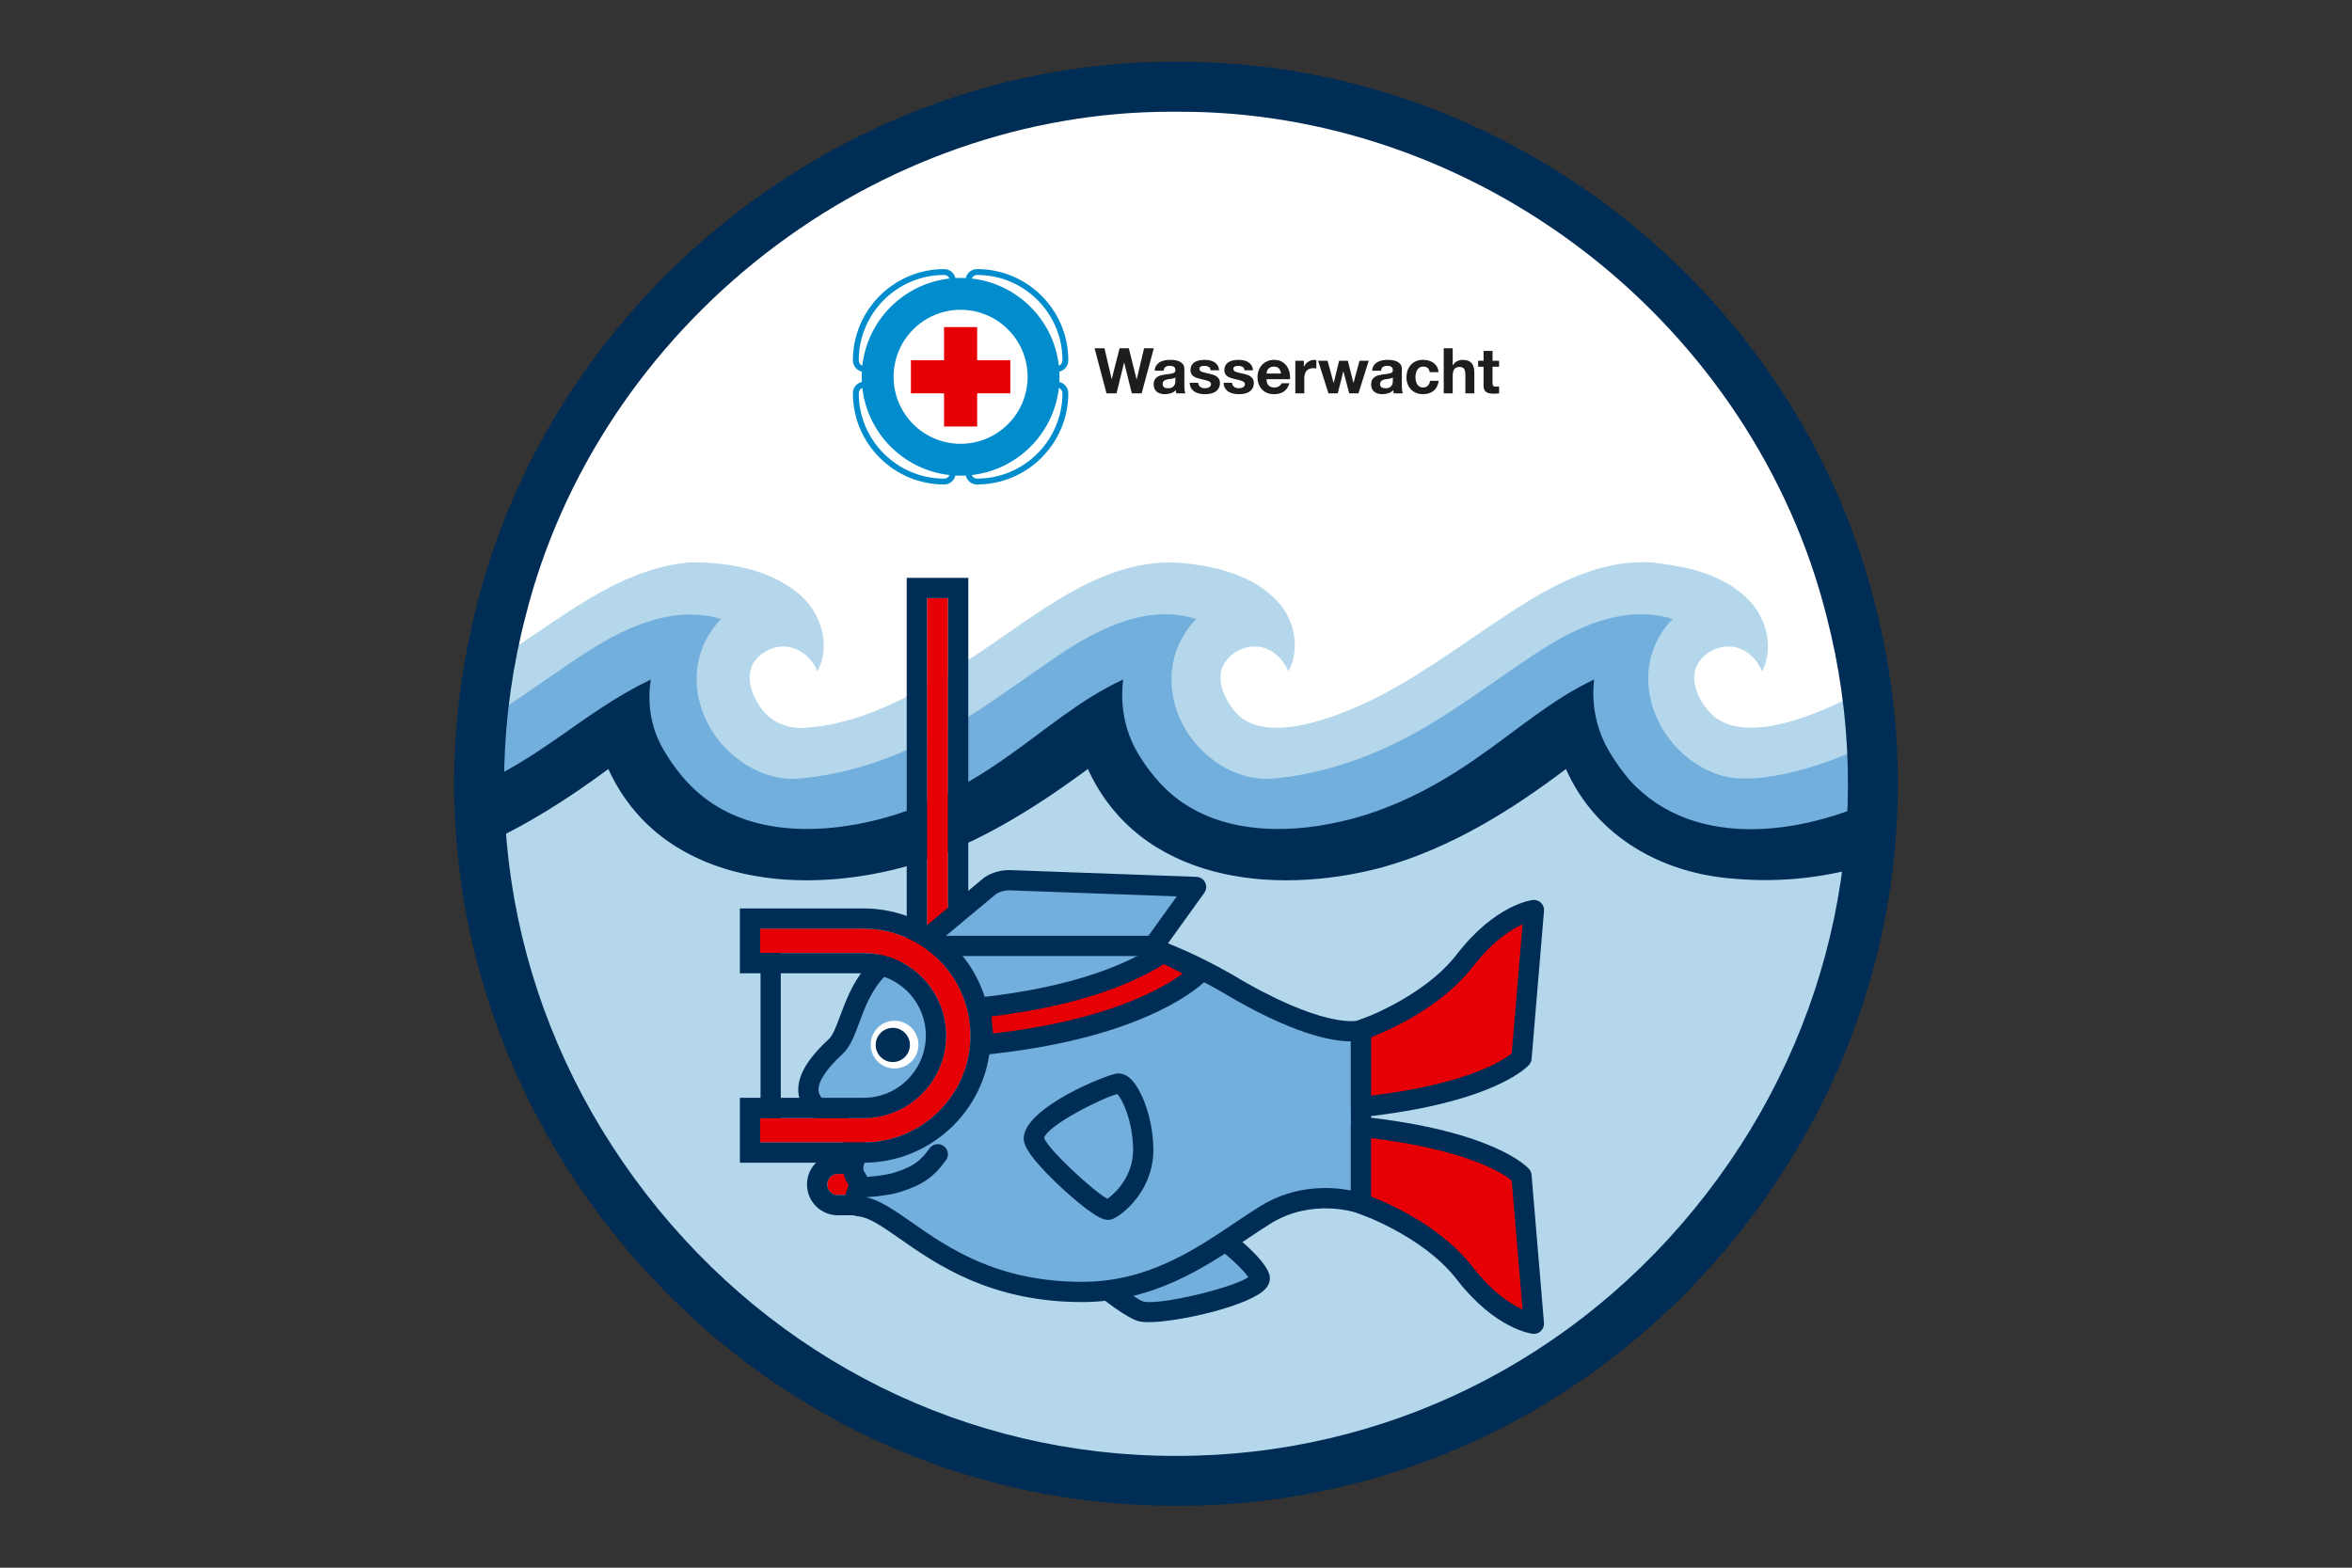
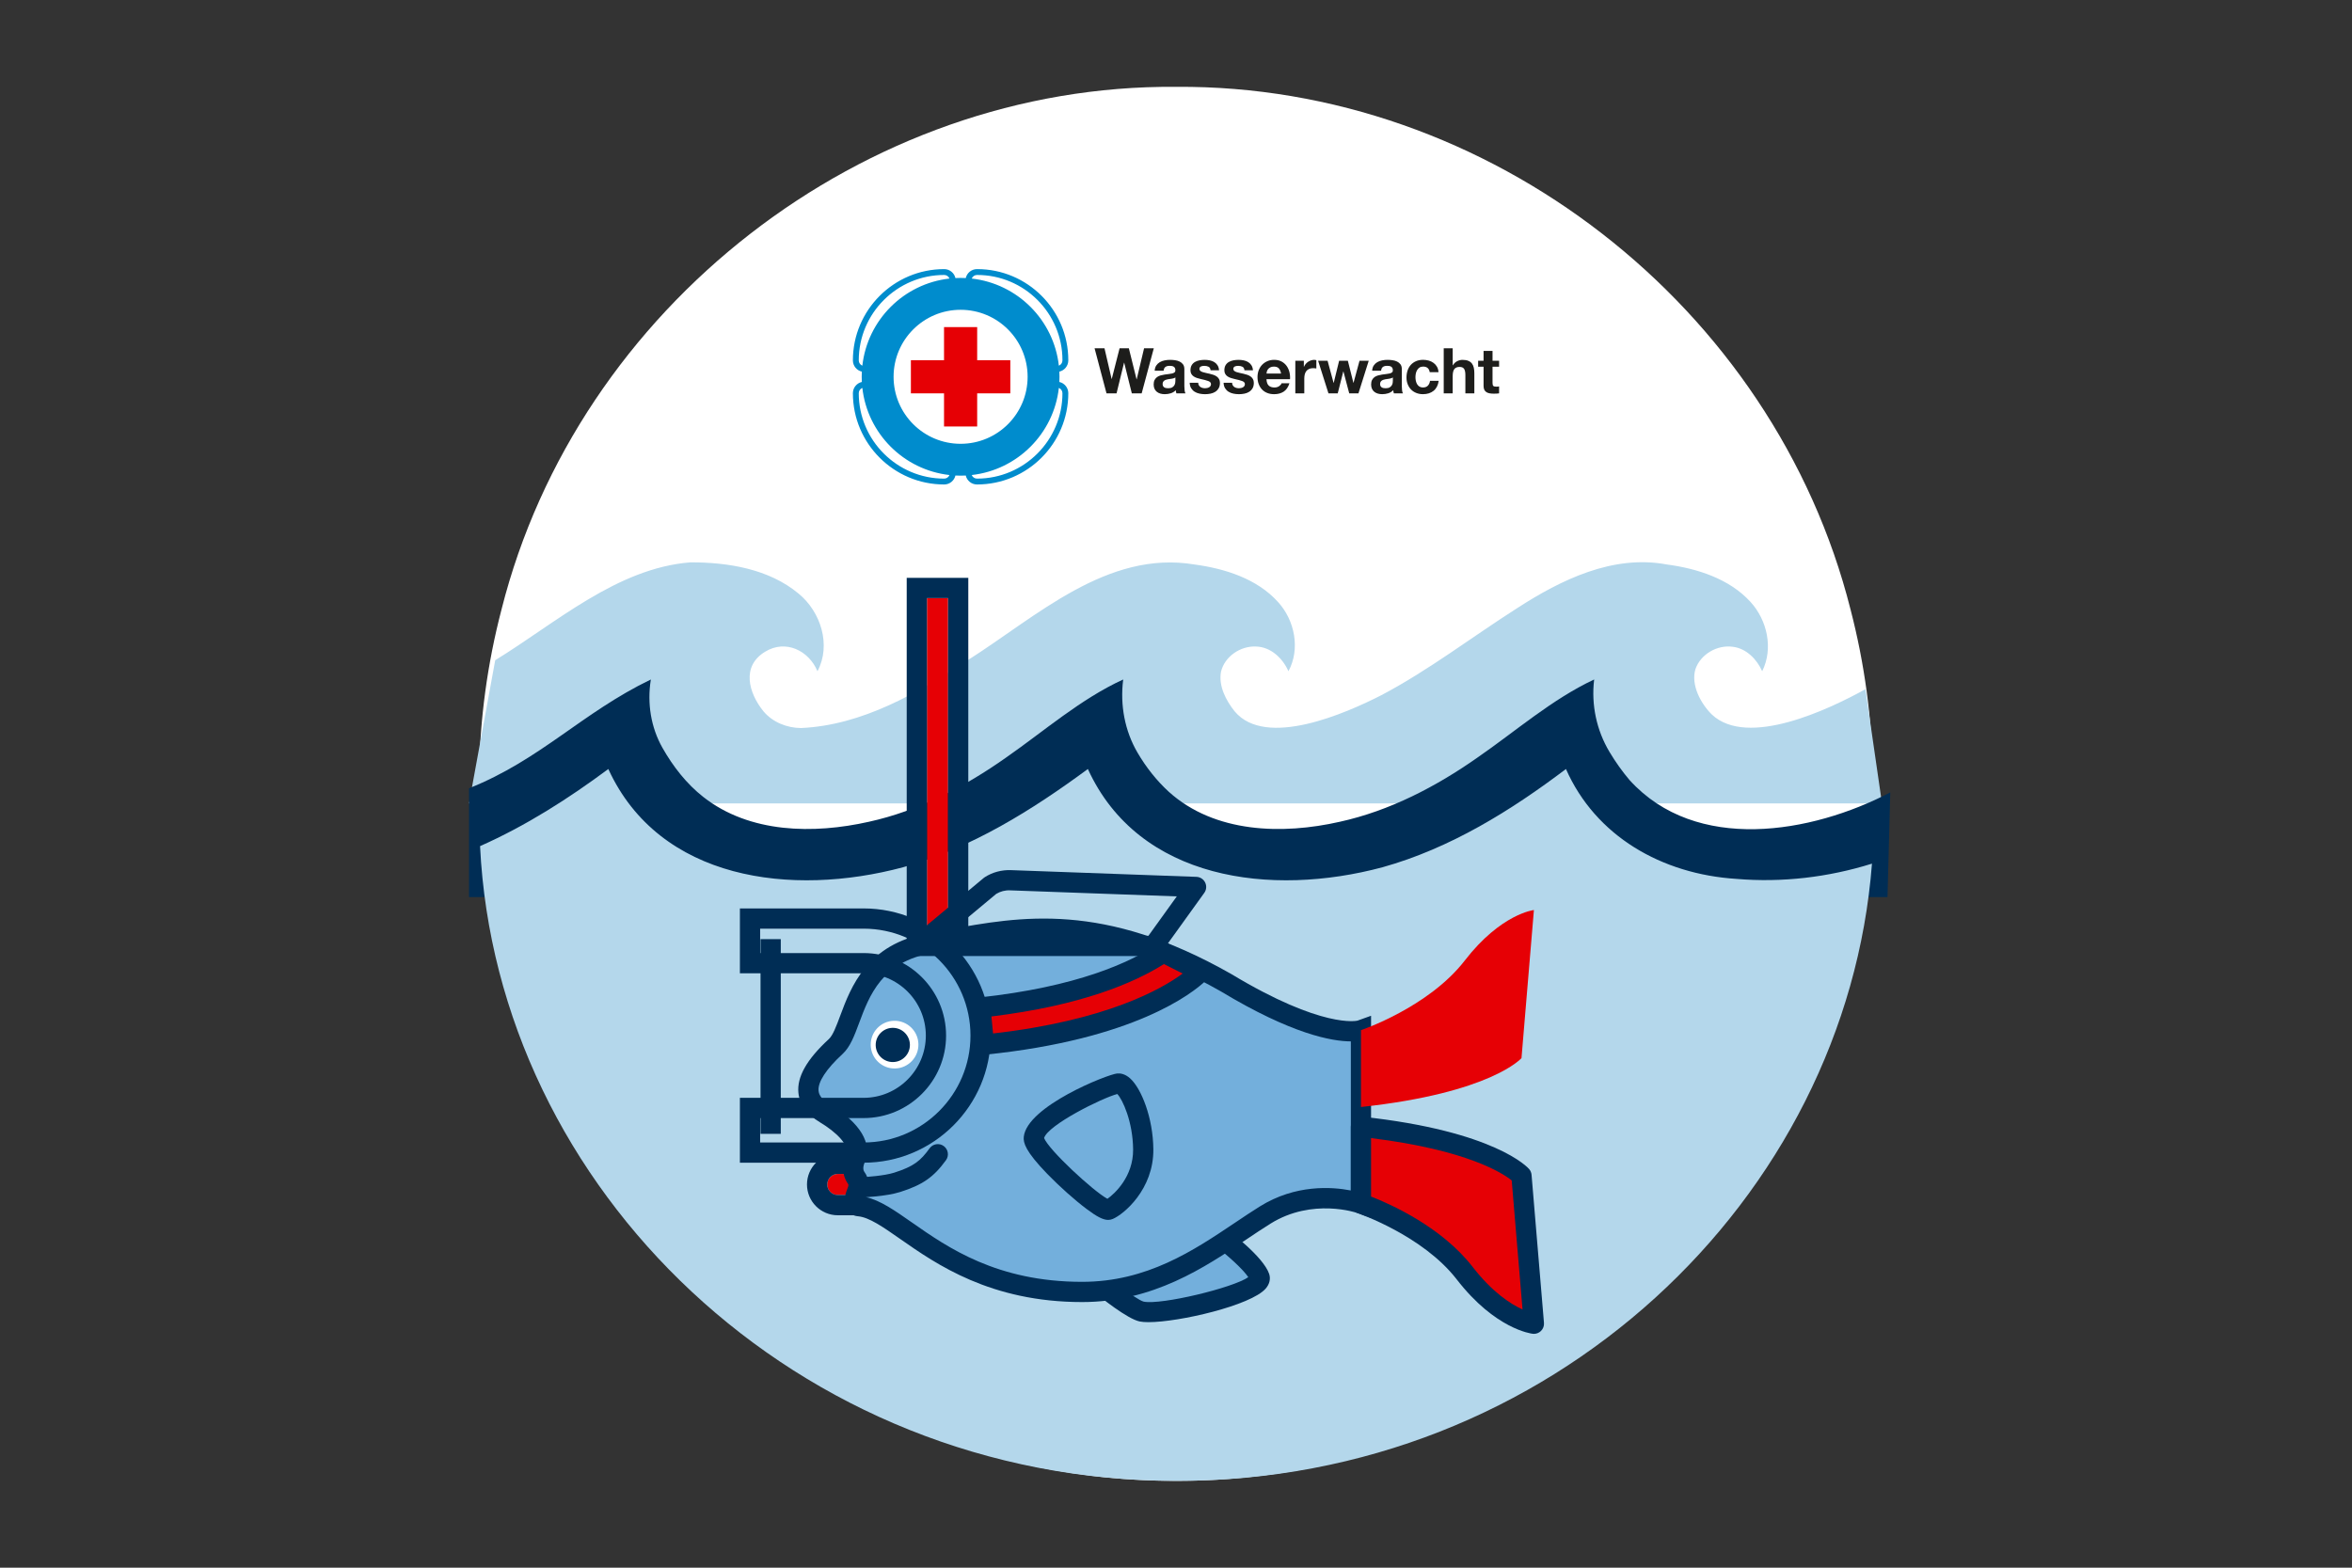
<svg xmlns="http://www.w3.org/2000/svg" version="1.1" viewBox="0 0 330 220">
  <rect x="0" y="0" width="330" height="220" fill="#333333" stroke="none" />
  <defs>
    <style>.cls-1,.cls-2{fill:#002d55;}.cls-3{fill:#008ccd;}.cls-4,.cls-5{fill:#e60005;}.cls-6,.cls-7{fill:#fff;}.cls-8,.cls-9{fill:#73afdc;}.cls-10,.cls-11{fill:#b4d7eb;}.cls-12{fill:#1d1d1b;}.cls-9,.cls-11,.cls-5,.cls-7,.cls-2{fill-rule:evenodd;}</style>
  </defs>
  <g transform="translate(63.724 8.684)">
    <path class="cls-7" d="m101.28 3.503c43.918-0.341 83.909 30.795 94.636 73.337 15.959 61.452-31.126 122.38-94.637 122.29-63.409 0.071-110.66-60.906-94.636-122.29 10.693-42.42 50.83-73.711 94.636-73.337z" />
    <path class="cls-11" d="m198.01 88.031c-5.096 2.823-16.529 8.276-21.55 3.557-1.559-1.525-2.978-4.181-2.298-6.387 0.736-2.1 3.074-3.43 5.258-3.116 1.889 0.234 3.357 1.753 4.102 3.427 1.59-3.182 0.711-7.15-1.636-9.723-2.976-3.264-7.482-4.689-11.749-5.258-7.542-1.415-14.819 2.134-20.992 6.128-6.315 4.021-12.393 8.707-19.032 12.203-4.983 2.549-16.224 7.515-20.603 2.285-1.22-1.524-2.283-3.556-1.921-5.556 0.513-2.164 2.75-3.659 4.933-3.544 2.069 0.056 3.734 1.654 4.531 3.466 1.694-3.13 0.885-7.151-1.467-9.723-2.954-3.274-7.469-4.686-11.723-5.258-12.244-2.042-22.186 7.332-31.793 13.423-7.011 4.613-14.821 9.147-23.407 9.529-1.973-0.012-3.972-0.812-5.258-2.337-2.103-2.583-3.148-6.36 0.247-8.386 2.856-1.734 6.099-0.166 7.322 2.752 1.958-3.678 0.461-8.342-2.648-10.892-4.156-3.468-9.908-4.399-15.176-4.388-10.298 0.803-18.89 8.523-27.392 13.735l-3.674 20.096h198.25l-2.324-16.033z" />
-     <path class="cls-9" d="m199.36 95.366 1.545 15.267-198.82-2.322 0.779-15.074c5.034-2.909 9.84-6.511 14.683-9.724 5.768-3.851 12.832-7.433 19.902-5.336-5.623 5.796-3.939 14.754 2.155 19.499 2.406 1.923 5.55 3.163 8.659 2.908 7.569-0.621 15.003-3.389 21.511-7.231 5.073-2.978 9.944-6.644 14.813-9.931 5.632-3.806 12.597-7.436 19.525-5.245-5.605 5.746-4.051 14.724 1.999 19.499 2.395 1.919 5.519 3.168 8.62 2.908 7.573-0.62 15.008-3.396 21.524-7.231 5.096-2.981 9.981-6.667 14.891-9.931 5.718-3.854 12.796-7.425 19.811-5.245-6.96 7.181-2.547 18.669 6.271 21.797 5.902 2.105 16.689-1.847 22.134-4.609z" />
    <path class="cls-2" d="m201.49 102.52c-11.084 5.781-27.239 8.545-36.571-1.727-1.016-1.195-1.981-2.551-2.828-3.969-1.809-3.03-2.563-6.588-2.152-10.092l7e-3 -0.064c-5.933 2.788-10.971 7.23-16.332 10.931-5.826 4.1-12.348 7.497-19.343 9.036-8.065 1.833-17.554 1.602-24.004-4.206-1.706-1.562-3.193-3.448-4.386-5.485-1.799-3.071-2.459-6.679-2.022-10.212l0.008-0.063c-5.978 2.743-11.036 7.199-16.396 10.931-5.801 4.105-12.299 7.506-19.278 9.036-7.756 1.746-16.729 1.632-23.238-3.479-2.354-1.846-4.247-4.275-5.732-6.898-1.63-2.879-2.154-6.255-1.639-9.523l0.01-0.066c-9.666 4.668-15.458 11.261-25.51 15.267v15.267h199.02l0.389-14.683z" />
    <path class="cls-10" d="m101.36 199.13c52.611 0.069 93.956-39.704 97.565-86.616-6.107 1.911-12.594 2.684-19.01 2.141-10.504-0.665-19.774-6.012-23.926-15.421-7.718 5.835-16.212 11.126-25.745 13.789-15.598 4.181-34.187 1.842-41.332-13.789-7.839 5.771-16.347 11.115-25.939 13.789-15.617 4.179-34.176 1.847-41.345-13.789-5.585 4.148-11.557 7.968-17.997 10.823 2.337 47.936 44.295 89.13 97.728 89.073z" />
  </g>
  <g transform="translate(63.724 8.684)">
    <path class="cls-8" d="m90.178 171.13s4.748 3.938 6.291 4.248c3.171 0.637 17.252-2.723 16.533-4.832-0.719-2.11-6.004-5.997-6.004-5.997z" />
    <path class="cls-1" d="m97.413 176.86c-0.49 0-0.905-0.03-1.225-0.095-1.709-0.343-5.407-3.295-6.917-4.548l-1.855-1.538 19.792-7.743 0.631 0.464c0.942 0.692 5.686 4.273 6.507 6.683 0.235 0.693 0.057 1.448-0.491 2.072-2.077 2.367-12.146 4.705-16.442 4.705zm-4.418-5.312c1.641 1.246 3.223 2.312 3.755 2.434 2.458 0.487 12.521-1.932 14.669-3.435-0.721-1.085-2.732-2.921-4.642-4.392z" />
    <path class="cls-5" d="m69.295 75.252h-2.961v78.779c0 1.119-0.907 2.027-2.027 2.027h-10.484c-0.818 0-1.481 0.663-1.481 1.481 0 0.818 0.663 1.481 1.481 1.481h11.623c2.126 0 3.849-1.723 3.849-3.849z" />
    <path class="cls-1" d="m69.295 75.252v79.918c0 2.126-1.723 3.849-3.849 3.849h-11.623c-0.818 0-1.481-0.663-1.481-1.481s0.663-1.481 1.481-1.481h10.484c1.119 0 2.027-0.907 2.027-2.027v-78.779h2.961m2.84-2.84h-8.642v80.806h-9.671c-2.383 0-4.321 1.938-4.321 4.321s1.938 4.321 4.321 4.321h11.623c3.688 0 6.689-3.001 6.689-6.689z" />
    <path class="cls-9" d="m53.539 138.17c2.752-2.53 2.169-12.59 13.229-14.499s22.496-5.269 41.539 5.556c13.976 8.43 18.919 6.654 18.919 6.654v24.329s-6.843-2.489-13.438 1.618-14.196 10.793-25.685 10.793c-18.809 0-25.611-11.539-31.336-12.037-1.02-0.089-0.381-1.674-0.174-2.2 0.228-0.578 0.194-1.239-0.169-1.743-0.415-0.575-0.684-1.478-0.121-2.797 1.137-2.665-2.661-5.295-4.228-6.234-3.131-1.875-3.679-4.712 1.463-9.439z" />
    <path class="cls-1" d="m88.103 174.04c-12.853 0-20.462-5.317-25.497-8.836-2.454-1.715-4.392-3.069-5.962-3.206-0.663-0.058-1.21-0.385-1.541-0.919-0.671-1.086-0.109-2.511 0.161-3.195 0.067-0.173 0.067-0.331 0.008-0.415-0.483-0.667-1.163-2.103-0.276-4.183 0.534-1.251-1.448-3.141-3.65-4.459-1.855-1.11-2.88-2.505-3.047-4.144-0.229-2.229 1.172-4.702 4.279-7.559 0.561-0.515 1.055-1.844 1.579-3.25 1.5-4.029 3.767-10.118 12.37-11.603 0.896-0.155 1.796-0.319 2.702-0.485 10.238-1.873 21.841-3.992 39.78 6.206 12.853 7.753 17.693 6.567 17.736 6.552l1.9-0.683v28.377l-1.905-0.693c-0.059-0.021-6.305-2.184-12.201 1.488-1.101 0.685-2.228 1.442-3.423 2.244-5.811 3.904-13.044 8.763-23.014 8.763zm-30.338-14.733c2.019 0.46 4.019 1.857 6.468 3.569 5.027 3.513 11.911 8.324 23.87 8.324 9.104 0 15.652-4.399 21.43-8.28 1.216-0.816 2.363-1.588 3.505-2.299 5.007-3.116 10.094-2.761 12.769-2.242v-20.922c-2.669-4e-3 -8.298-1.022-18.232-7.014-17.011-9.67-27.597-7.735-37.834-5.863-0.915 0.167-1.824 0.334-2.731 0.49-6.994 1.208-8.767 5.969-10.191 9.795-0.674 1.811-1.256 3.374-2.318 4.351-2.302 2.115-3.501 3.955-3.376 5.179 0.027 0.26 0.108 1.054 1.681 1.995 4.162 2.492 5.913 5.412 4.805 8.011-0.391 0.914-0.122 1.285-0.033 1.407 0.632 0.879 0.758 2.035 0.339 3.098-0.062 0.156-0.111 0.289-0.149 0.401z" />
-     <path class="cls-9" d="m65.071 124.06 10.147-8.452c0.85-0.545 1.851-0.799 2.861-0.762l26.012 0.942-5.954 8.273h-33.065z" />
    <path class="cls-1" d="m98.136 125.48h-33.065c-0.598 0-1.132-0.375-1.335-0.937-0.204-0.562-0.033-1.192 0.426-1.575l10.146-8.452c0.046-0.038 0.094-0.073 0.144-0.104 1.081-0.693 2.359-1.035 3.677-0.986l26.014 0.942c0.523 0.019 0.993 0.325 1.224 0.795s0.184 1.029-0.123 1.454l-5.954 8.273c-0.267 0.371-0.695 0.591-1.152 0.591zm-29.142-2.841h28.414l3.979-5.529-23.362-0.846c-0.715-0.037-1.397 0.146-1.974 0.496z" />
    <path class="cls-5" d="m127.23 135.88s9.457-3.17 14.558-9.764c5.101-6.595 9.705-7.092 9.705-7.092l-1.742 20.779s-4.231 4.893-22.521 6.863v-10.786z" />
-     <path class="cls-1" d="m127.23 148.09c-0.349 0-0.687-0.128-0.949-0.363-0.3-0.27-0.471-0.653-0.471-1.057v-10.786c0-0.609 0.39-1.151 0.968-1.347 0.091-0.03 9.118-3.122 13.888-9.287 5.409-6.992 10.463-7.613 10.676-7.636 0.423-0.041 0.842 0.1 1.145 0.396 0.304 0.296 0.458 0.712 0.423 1.135l-1.742 20.779c-0.025 0.3-0.145 0.584-0.341 0.811-0.188 0.217-4.811 5.339-23.443 7.347-0.051 6e-3 -0.102 8e-3 -0.152 8e-3zm1.42-11.216v8.203c13.624-1.668 18.562-4.981 19.732-5.936l1.519-18.114c-1.63 0.741-4.221 2.383-6.989 5.962-4.381 5.663-11.64 8.866-14.262 9.885z" />
    <path class="cls-5" d="m127.23 160.23s9.457 3.17 14.558 9.764 9.705 7.092 9.705 7.092l-1.742-20.779s-4.231-4.893-22.521-6.863v10.786z" />
    <path class="cls-1" d="m151.49 178.5c-0.051 0-0.102-2e-3 -0.152-8e-3 -0.213-0.023-5.267-0.644-10.676-7.635-4.769-6.165-13.797-9.257-13.888-9.287-0.578-0.195-0.968-0.737-0.968-1.347v-10.786c0-0.403 0.171-0.787 0.471-1.057 0.3-0.271 0.699-0.402 1.102-0.355 18.633 2.008 23.256 7.13 23.443 7.347 0.196 0.227 0.315 0.511 0.341 0.811l1.742 20.778c0.035 0.423-0.119 0.839-0.423 1.136-0.267 0.26-0.623 0.403-0.992 0.403zm-22.844-19.267c2.622 1.02 9.881 4.223 14.262 9.886 2.767 3.575 5.356 5.218 6.989 5.96l-1.519-18.109c-1.175-0.951-6.135-4.273-19.732-5.939v8.203z" />
    <path class="cls-1" d="m57.13 159.36c-0.76 0-1.389-0.601-1.418-1.366-0.03-0.783 0.581-1.443 1.365-1.473 0.834-0.032 3.296-0.209 4.647-0.637 2.759-0.876 3.703-1.658 4.979-3.421 0.462-0.637 1.348-0.778 1.983-0.317 0.635 0.46 0.777 1.348 0.317 1.983-1.726 2.383-3.286 3.467-6.422 4.462-1.997 0.633-5.261 0.763-5.398 0.768-0.019 9.8e-4 -0.037 9.8e-4 -0.055 9.8e-4z" />
    <path class="cls-8" d="m81.33 151c-0.202 1.856 9.44 10.519 10.522 10.071 1.082-0.449 4.871-3.491 4.826-8.451-0.045-4.961-2.262-9.36-3.52-9.243-1.258 0.117-11.489 4.504-11.828 7.624z" />
    <path class="cls-1" d="m91.757 162.51c-0.718 0-1.591-0.459-3.014-1.525-1.669-1.25-3.847-3.193-5.548-4.951-3.035-3.136-3.369-4.348-3.277-5.19 0.467-4.294 11.731-8.757 13.108-8.885 0.43-0.037 1.101 0.048 1.822 0.699 1.565 1.414 3.209 5.521 3.249 9.945 0.051 5.632-4.161 9.137-5.701 9.776-0.206 0.086-0.415 0.131-0.64 0.131zm-8.989-11.488c0.664 1.683 6.896 7.455 8.885 8.527 1.024-0.713 3.64-3.126 3.606-6.921-0.035-3.903-1.483-7.037-2.222-7.785-2.181 0.575-9.738 4.349-10.269 6.179zm-0.025 0.127v9.8e-4z" />
    <path class="cls-6" d="m58.443 138c-0.048-1.848 1.411-3.385 3.259-3.433 1.848-0.048 3.386 1.411 3.433 3.259 0.048 1.848-1.411 3.385-3.259 3.433-1.848 0.048-3.385-1.411-3.433-3.259z" />
    <path class="cls-1" d="m59.142 138.02c-0.034-1.325 1.012-2.427 2.337-2.462 1.325-0.034 2.427 1.012 2.461 2.337 0.035 1.325-1.012 2.427-2.337 2.461-1.325 0.034-2.427-1.012-2.462-2.337z" />
    <rect class="cls-1" x="42.983" y="123.11" width="2.84" height="27.324" />
-     <path class="cls-4" d="m57.438 151.64h-14.509v-3.423h14.509c6.384 0 11.579-5.194 11.579-11.579s-5.194-11.579-11.579-11.579h-14.509v-3.423h14.509c8.272 0 15.002 6.729 15.002 15.002s-6.73 15.002-15.002 15.002z" />
    <path class="cls-1" d="m57.438 121.64c8.272 0 15.002 6.729 15.002 15.002s-6.73 15.002-15.002 15.002h-14.509v-3.423h14.509c6.384 0 11.579-5.194 11.579-11.579s-5.194-11.579-11.579-11.579h-14.509v-3.423h14.509m0-2.84h-17.35v9.104h17.35c4.818 0 8.738 3.92 8.738 8.738s-3.92 8.738-8.738 8.738h-17.35v9.104h17.35c9.838 0 17.842-8.004 17.842-17.842s-8.004-17.842-17.842-17.842z" />
    <path class="cls-5" d="m74.331 137.91c23.288-2.356 30.421-10.286 30.424-10.286l-5.264-2.656c-8.41 5.68-21.143 7.247-25.661 7.736z" />
    <path class="cls-1" d="m73.053 139.47-0.771-8.023 1.395-0.151c13.697-1.485 21.165-4.899 25.019-7.502l0.69-0.467 9.885 4.986-3.834 0.639c-1.848 1.749-10.007 8.253-30.963 10.373l-1.42 0.144zm2.323-5.51 0.23 2.388c15.917-1.815 23.644-6.221 26.606-8.412l-2.633-1.328c-4.142 2.617-11.555 5.816-24.204 7.352z" />
  </g>
  <g transform="translate(63.724 8.684)">
    <circle class="cls-6" transform="rotate(-2.868 71.054 44.193)" cx="71.054" cy="44.193" r="9.415" />
    <path class="cls-12" d="m95.078 46.517-1.072-4.305h-0.018l-1.054 4.305h-1.408l-1.674-6.324h1.391l1.001 4.305h0.018l1.098-4.305h1.302l1.081 4.358h0.018l1.036-4.358h1.364l-1.701 6.324h-1.382zm3.206-3.171c0.018-0.295 0.092-0.54 0.221-0.735 0.13-0.195 0.295-0.351 0.496-0.469 0.201-0.118 0.427-0.202 0.678-0.252 0.251-0.05 0.503-0.075 0.757-0.075 0.23 0 0.463 0.016 0.7 0.049 0.236 0.033 0.452 0.096 0.647 0.19 0.195 0.095 0.354 0.226 0.478 0.394 0.124 0.168 0.186 0.391 0.186 0.669v2.383c0 0.207 0.012 0.404 0.035 0.593s0.065 0.331 0.124 0.425h-1.275c-0.024-0.071-0.043-0.143-0.058-0.217-0.015-0.074-0.025-0.149-0.031-0.226-0.201 0.207-0.437 0.351-0.709 0.434-0.272 0.083-0.549 0.124-0.833 0.124-0.218 0-0.422-0.027-0.611-0.08-0.189-0.053-0.354-0.136-0.496-0.248-0.142-0.112-0.252-0.254-0.332-0.425s-0.12-0.375-0.12-0.611c0-0.26 0.046-0.474 0.137-0.642 0.091-0.168 0.21-0.302 0.354-0.403 0.145-0.1 0.31-0.176 0.496-0.226 0.186-0.05 0.373-0.09 0.562-0.119 0.189-0.029 0.375-0.053 0.558-0.071 0.183-0.018 0.345-0.044 0.487-0.08 0.142-0.035 0.254-0.087 0.337-0.155 0.083-0.068 0.121-0.167 0.115-0.297 0-0.136-0.022-0.244-0.067-0.323-0.044-0.08-0.103-0.142-0.177-0.186-0.074-0.044-0.159-0.074-0.257-0.089-0.097-0.015-0.202-0.022-0.314-0.022-0.248 0-0.443 0.053-0.585 0.159-0.142 0.106-0.225 0.284-0.248 0.531h-1.258zm2.905 0.93c-0.053 0.047-0.12 0.084-0.199 0.111-0.08 0.027-0.165 0.049-0.257 0.066-0.092 0.018-0.187 0.033-0.288 0.044-0.101 0.012-0.201 0.026-0.301 0.044-0.095 0.018-0.188 0.041-0.279 0.071-0.092 0.03-0.171 0.07-0.239 0.12-0.068 0.05-0.123 0.114-0.164 0.19-0.041 0.077-0.062 0.174-0.062 0.292 0 0.112 0.021 0.207 0.062 0.284 0.041 0.077 0.097 0.137 0.168 0.182 0.071 0.044 0.154 0.075 0.248 0.093 0.094 0.018 0.192 0.027 0.292 0.027 0.248 0 0.44-0.041 0.576-0.124 0.136-0.083 0.236-0.182 0.301-0.297 0.065-0.115 0.105-0.232 0.12-0.35 0.015-0.118 0.022-0.213 0.022-0.283v-0.469zm3.29 1.103c0.056 0.098 0.128 0.177 0.217 0.239 0.089 0.062 0.19 0.108 0.306 0.137 0.115 0.029 0.235 0.044 0.359 0.044 0.089 0 0.182-0.01 0.279-0.031 0.098-0.021 0.186-0.053 0.266-0.097 0.08-0.044 0.146-0.103 0.199-0.177 0.053-0.074 0.08-0.167 0.08-0.279 0-0.189-0.126-0.331-0.376-0.425-0.251-0.094-0.601-0.189-1.05-0.283-0.183-0.041-0.362-0.09-0.536-0.146-0.174-0.056-0.329-0.13-0.465-0.221-0.136-0.091-0.245-0.207-0.328-0.346-0.083-0.139-0.124-0.308-0.124-0.509 0-0.295 0.058-0.537 0.173-0.726 0.115-0.189 0.267-0.338 0.456-0.447 0.189-0.109 0.402-0.186 0.638-0.23 0.236-0.044 0.478-0.066 0.726-0.066 0.248 0 0.489 0.024 0.722 0.071 0.233 0.047 0.441 0.127 0.624 0.239 0.183 0.112 0.335 0.261 0.456 0.447 0.121 0.186 0.193 0.421 0.217 0.704h-1.196c-0.018-0.242-0.109-0.406-0.275-0.492-0.165-0.086-0.36-0.128-0.585-0.128-0.071 0-0.148 0.004-0.23 0.013-0.083 0.009-0.158 0.028-0.226 0.058-0.068 0.03-0.126 0.072-0.173 0.128-0.047 0.056-0.071 0.132-0.071 0.226 0 0.112 0.041 0.204 0.124 0.275 0.083 0.071 0.19 0.128 0.323 0.173 0.133 0.044 0.285 0.084 0.456 0.119 0.171 0.035 0.345 0.074 0.523 0.115 0.183 0.041 0.362 0.092 0.536 0.151 0.174 0.059 0.329 0.137 0.465 0.235 0.136 0.098 0.245 0.219 0.328 0.363 0.083 0.145 0.124 0.323 0.124 0.536 0 0.301-0.061 0.554-0.182 0.757-0.121 0.204-0.279 0.367-0.474 0.492-0.195 0.124-0.418 0.211-0.669 0.261-0.251 0.05-0.506 0.075-0.766 0.075-0.266 0-0.526-0.027-0.779-0.08-0.254-0.053-0.48-0.142-0.678-0.266-0.198-0.124-0.36-0.288-0.487-0.492-0.127-0.204-0.196-0.459-0.208-0.766h1.196c0 0.136 0.028 0.252 0.084 0.35zm4.756 0c0.056 0.098 0.128 0.177 0.217 0.239 0.089 0.062 0.19 0.108 0.306 0.137 0.115 0.029 0.235 0.044 0.359 0.044 0.089 0 0.182-0.01 0.279-0.031 0.098-0.021 0.186-0.053 0.266-0.097 0.08-0.044 0.146-0.103 0.199-0.177 0.053-0.074 0.08-0.167 0.08-0.279 0-0.189-0.126-0.331-0.376-0.425-0.251-0.094-0.601-0.189-1.05-0.283-0.183-0.041-0.362-0.09-0.536-0.146-0.174-0.056-0.329-0.13-0.465-0.221-0.136-0.091-0.245-0.207-0.328-0.346-0.083-0.139-0.124-0.308-0.124-0.509 0-0.295 0.058-0.537 0.173-0.726 0.115-0.189 0.267-0.338 0.456-0.447 0.189-0.109 0.402-0.186 0.638-0.23 0.236-0.044 0.478-0.066 0.726-0.066 0.248 0 0.489 0.024 0.722 0.071 0.233 0.047 0.441 0.127 0.624 0.239 0.183 0.112 0.335 0.261 0.456 0.447 0.121 0.186 0.193 0.421 0.217 0.704h-1.196c-0.018-0.242-0.109-0.406-0.275-0.492-0.165-0.086-0.36-0.128-0.585-0.128-0.071 0-0.148 0.004-0.23 0.013-0.083 0.009-0.158 0.028-0.226 0.058-0.068 0.03-0.126 0.072-0.173 0.128-0.047 0.056-0.071 0.132-0.071 0.226 0 0.112 0.041 0.204 0.124 0.275 0.083 0.071 0.19 0.128 0.323 0.173 0.133 0.044 0.285 0.084 0.456 0.119 0.171 0.035 0.345 0.074 0.523 0.115 0.183 0.041 0.362 0.092 0.536 0.151 0.174 0.059 0.329 0.137 0.465 0.235 0.136 0.098 0.245 0.219 0.328 0.363 0.083 0.145 0.124 0.323 0.124 0.536 0 0.301-0.061 0.554-0.182 0.757-0.121 0.204-0.279 0.367-0.474 0.492-0.195 0.124-0.418 0.211-0.669 0.261-0.251 0.05-0.506 0.075-0.766 0.075-0.266 0-0.526-0.027-0.779-0.08-0.254-0.053-0.48-0.142-0.678-0.266-0.198-0.124-0.36-0.288-0.487-0.492-0.127-0.204-0.196-0.459-0.208-0.766h1.196c0 0.136 0.028 0.252 0.084 0.35zm5.044 0.04c0.189 0.183 0.461 0.275 0.815 0.275 0.254 0 0.472-0.063 0.655-0.19 0.183-0.127 0.295-0.261 0.337-0.403h1.107c-0.177 0.549-0.449 0.942-0.815 1.178-0.366 0.236-0.809 0.354-1.329 0.354-0.36 0-0.685-0.058-0.974-0.173-0.289-0.115-0.534-0.279-0.735-0.492-0.201-0.213-0.356-0.466-0.465-0.762-0.109-0.295-0.164-0.62-0.164-0.974 0-0.342 0.056-0.661 0.168-0.957 0.112-0.295 0.272-0.551 0.478-0.766 0.207-0.216 0.453-0.385 0.74-0.509 0.286-0.124 0.604-0.186 0.952-0.186 0.39 0 0.729 0.075 1.019 0.226 0.289 0.151 0.527 0.353 0.713 0.607 0.186 0.254 0.32 0.543 0.403 0.868 0.083 0.325 0.112 0.664 0.089 1.019h-3.304c0.018 0.407 0.121 0.703 0.31 0.886zm1.422-2.409c-0.151-0.165-0.379-0.248-0.686-0.248-0.201 0-0.368 0.034-0.5 0.102-0.133 0.068-0.239 0.152-0.319 0.252-0.08 0.101-0.136 0.207-0.168 0.319-0.033 0.112-0.052 0.213-0.058 0.301h2.046c-0.059-0.319-0.164-0.561-0.314-0.726zm3.512-1.072v0.85h0.018c0.059-0.142 0.139-0.273 0.239-0.394 0.1-0.121 0.216-0.224 0.345-0.31 0.13-0.086 0.269-0.152 0.416-0.199 0.148-0.047 0.301-0.071 0.461-0.071 0.083 0 0.174 0.015 0.275 0.044v1.169c-0.059-0.012-0.13-0.022-0.213-0.031-0.083-0.009-0.163-0.013-0.239-0.013-0.23 0-0.425 0.038-0.585 0.115-0.159 0.077-0.288 0.181-0.385 0.314-0.097 0.133-0.167 0.288-0.208 0.465-0.041 0.177-0.062 0.369-0.062 0.576v2.064h-1.258v-4.579h1.196zm6.368 4.579-0.815-3.074h-0.018l-0.779 3.074h-1.302l-1.453-4.579h1.329l0.842 3.109h0.018l0.762-3.109h1.222l0.779 3.1h0.018l0.841-3.1h1.293l-1.444 4.579h-1.293zm3.215-3.171c0.018-0.295 0.091-0.54 0.221-0.735 0.13-0.195 0.295-0.351 0.496-0.469 0.201-0.118 0.427-0.202 0.678-0.252 0.251-0.05 0.503-0.075 0.757-0.075 0.23 0 0.463 0.016 0.7 0.049 0.236 0.033 0.452 0.096 0.647 0.19 0.195 0.095 0.354 0.226 0.478 0.394 0.124 0.168 0.186 0.391 0.186 0.669v2.383c0 0.207 0.012 0.404 0.035 0.593s0.065 0.331 0.124 0.425h-1.275c-0.024-0.071-0.043-0.143-0.058-0.217-0.015-0.074-0.025-0.149-0.031-0.226-0.201 0.207-0.437 0.351-0.709 0.434-0.272 0.083-0.549 0.124-0.833 0.124-0.218 0-0.422-0.027-0.611-0.08-0.189-0.053-0.354-0.136-0.496-0.248-0.142-0.112-0.252-0.254-0.332-0.425-0.08-0.171-0.12-0.375-0.12-0.611 0-0.26 0.046-0.474 0.137-0.642 0.091-0.168 0.21-0.302 0.354-0.403 0.145-0.1 0.31-0.176 0.496-0.226 0.186-0.05 0.373-0.09 0.562-0.119 0.189-0.029 0.375-0.053 0.558-0.071 0.183-0.018 0.345-0.044 0.487-0.08 0.142-0.035 0.254-0.087 0.337-0.155 0.083-0.068 0.121-0.167 0.115-0.297 0-0.136-0.022-0.244-0.067-0.323-0.044-0.08-0.103-0.142-0.177-0.186-0.074-0.044-0.159-0.074-0.257-0.089-0.097-0.015-0.202-0.022-0.314-0.022-0.248 0-0.443 0.053-0.585 0.159-0.142 0.106-0.225 0.284-0.248 0.531h-1.258zm2.905 0.93c-0.053 0.047-0.12 0.084-0.199 0.111-0.08 0.027-0.165 0.049-0.257 0.066-0.092 0.018-0.187 0.033-0.288 0.044-0.101 0.012-0.201 0.026-0.301 0.044-0.095 0.018-0.188 0.041-0.279 0.071-0.092 0.03-0.171 0.07-0.239 0.12-0.068 0.05-0.123 0.114-0.164 0.19-0.041 0.077-0.062 0.174-0.062 0.292 0 0.112 0.021 0.207 0.062 0.284 0.041 0.077 0.098 0.137 0.168 0.182 0.071 0.044 0.154 0.075 0.248 0.093 0.094 0.018 0.192 0.027 0.292 0.027 0.248 0 0.44-0.041 0.576-0.124 0.136-0.083 0.236-0.182 0.301-0.297 0.065-0.115 0.105-0.232 0.12-0.35 0.015-0.118 0.022-0.213 0.022-0.283v-0.469zm4.243-1.515c-0.201 0-0.369 0.046-0.505 0.137s-0.247 0.21-0.332 0.354c-0.086 0.145-0.146 0.304-0.182 0.478-0.035 0.174-0.053 0.347-0.053 0.518 0 0.165 0.018 0.334 0.053 0.505 0.035 0.171 0.093 0.326 0.173 0.465 0.08 0.139 0.187 0.252 0.323 0.341 0.136 0.089 0.301 0.133 0.496 0.133 0.301 0 0.533-0.084 0.695-0.252 0.162-0.168 0.264-0.394 0.306-0.678h1.214c-0.083 0.608-0.319 1.072-0.709 1.391s-0.889 0.478-1.497 0.478c-0.343 0-0.657-0.058-0.943-0.173-0.286-0.115-0.53-0.276-0.731-0.483-0.201-0.207-0.357-0.453-0.469-0.74-0.112-0.286-0.168-0.601-0.168-0.943 0-0.354 0.052-0.683 0.155-0.988 0.103-0.304 0.255-0.567 0.456-0.788 0.201-0.222 0.446-0.394 0.735-0.518 0.289-0.124 0.62-0.186 0.992-0.186 0.272 0 0.533 0.035 0.784 0.106 0.251 0.071 0.475 0.179 0.673 0.323 0.198 0.145 0.359 0.325 0.483 0.54 0.124 0.216 0.195 0.471 0.213 0.766h-1.231c-0.083-0.526-0.393-0.788-0.93-0.788zm4.154-2.568v2.383h0.027c0.159-0.266 0.363-0.459 0.611-0.58 0.248-0.121 0.49-0.181 0.726-0.181 0.337 0 0.613 0.046 0.828 0.137 0.215 0.092 0.385 0.218 0.509 0.381 0.124 0.162 0.211 0.36 0.261 0.593 0.05 0.233 0.075 0.492 0.075 0.775v2.817h-1.258v-2.586c0-0.378-0.059-0.66-0.177-0.846-0.118-0.186-0.328-0.279-0.629-0.279-0.343 0-0.591 0.102-0.744 0.306-0.154 0.204-0.23 0.539-0.23 1.005v2.4h-1.258v-6.324h1.258zm6.51 1.745v0.841h-0.921v2.268c0 0.213 0.035 0.354 0.106 0.425 0.071 0.071 0.213 0.106 0.425 0.106 0.071 0 0.139-3e-3 0.204-9e-3 0.065-0.006 0.127-0.015 0.186-0.027v0.974c-0.106 0.018-0.225 0.029-0.354 0.035-0.13 0.006-0.257 0.009-0.381 0.009-0.195 0-0.379-0.013-0.554-0.04-0.174-0.027-0.328-0.078-0.461-0.155s-0.238-0.186-0.314-0.328c-0.077-0.142-0.115-0.328-0.115-0.558v-2.701h-0.762v-0.841h0.762v-1.373h1.258v1.373z" />
    <polygon class="cls-4" points="73.379 51.167 73.379 46.517 78.028 46.517 78.028 41.868 73.379 41.868 73.379 37.218 68.729 37.218 68.729 41.868 64.08 41.868 64.08 46.517 68.729 46.517 68.729 51.167" />
    <path class="cls-3" d="m86.165 41.892v-0.032c0-7.046-5.732-12.779-12.779-12.779h-0.032c-0.768 0-1.411 0.538-1.576 1.256-0.24-0.012-0.482-0.019-0.725-0.019s-0.485 0.006-0.725 0.019c-0.165-0.718-0.808-1.256-1.576-1.256-7.064 0-12.811 5.747-12.811 12.811 0 0.768 0.538 1.411 1.256 1.576-0.012 0.24-0.019 0.482-0.019 0.725s0.006 0.485 0.019 0.725c-0.718 0.165-1.256 0.808-1.256 1.576 0 7.064 5.747 12.811 12.811 12.811 0.768 0 1.411-0.538 1.576-1.256 0.24 0.012 0.482 0.019 0.725 0.019 0.243 0 0.485-0.006 0.725-0.019 0.165 0.718 0.808 1.256 1.576 1.256 7.064 0 12.811-5.747 12.811-12.811 0-0.768-0.538-1.411-1.256-1.576 0.012-0.24 0.019-0.482 0.019-0.725s-0.006-0.485-0.019-0.725c0.718-0.165 1.256-0.808 1.256-1.576zm-29.4-1.1e-4c0-6.611 5.378-11.989 11.989-11.989 0.335 0 0.623 0.209 0.74 0.503-6.415 0.718-11.507 5.81-12.225 12.225-0.294-0.117-0.503-0.404-0.503-0.74zm11.989 16.59c-6.611 0-11.989-5.378-11.989-11.989 0-0.335 0.209-0.623 0.503-0.74 0.718 6.415 5.81 11.507 12.225 12.225-0.117 0.294-0.404 0.503-0.74 0.503zm2.3-4.886c-5.193 0-9.403-4.21-9.403-9.403s4.21-9.403 9.403-9.403 9.403 4.21 9.403 9.403-4.21 9.403-9.403 9.403zm14.289-7.103c0 6.611-5.378 11.989-11.989 11.989-0.335 0-0.623-0.209-0.74-0.503 6.415-0.718 11.507-5.81 12.225-12.225 0.294 0.117 0.503 0.404 0.503 0.74zm0-4.601c0 0.335-0.209 0.623-0.503 0.74-0.718-6.415-5.81-11.507-12.225-12.225 0.117-0.294 0.404-0.503 0.74-0.503h0.032c6.593 0 11.957 5.364 11.957 11.957v0.032z" />
  </g>
  <g transform="translate(63.724 8.684)">
-     <path class="cls-1" d="m101.42 202.63h-0.257c-31.287 0-60.364-14.391-79.78-39.495-19.422-25.112-26.027-56.888-18.122-87.181 5.361-21.269 18.198-40.668 36.141-54.597 17.764-13.79 39.438-21.359 61.117-21.359 0.256 0 0.509 9.8e-4 0.765 0.003 0.24-0.002 0.483-0.003 0.723-0.003 45.331 0 86.178 31.845 97.308 75.984 7.884 30.355 1.259 62.174-18.184 87.275-19.386 25.027-48.433 39.373-79.71 39.373zm-0.141-7h0.132c29.106 0 56.134-13.355 74.185-36.66 18.104-23.373 24.277-52.988 16.937-81.252-5.01-19.866-16.95-37.921-33.63-50.865-16.701-12.96-37.147-20.012-57.592-19.853h-0.058c-0.244-0.002-0.49-0.003-0.735-0.003-20.132 0-40.282 7.048-56.823 19.889-16.714 12.975-28.665 31.019-33.653 50.807-7.36 28.206-1.206 57.777 16.879 81.159 18.08 23.377 45.14 36.778 74.253 36.778h0.106z" />
-   </g>
+     </g>
</svg>